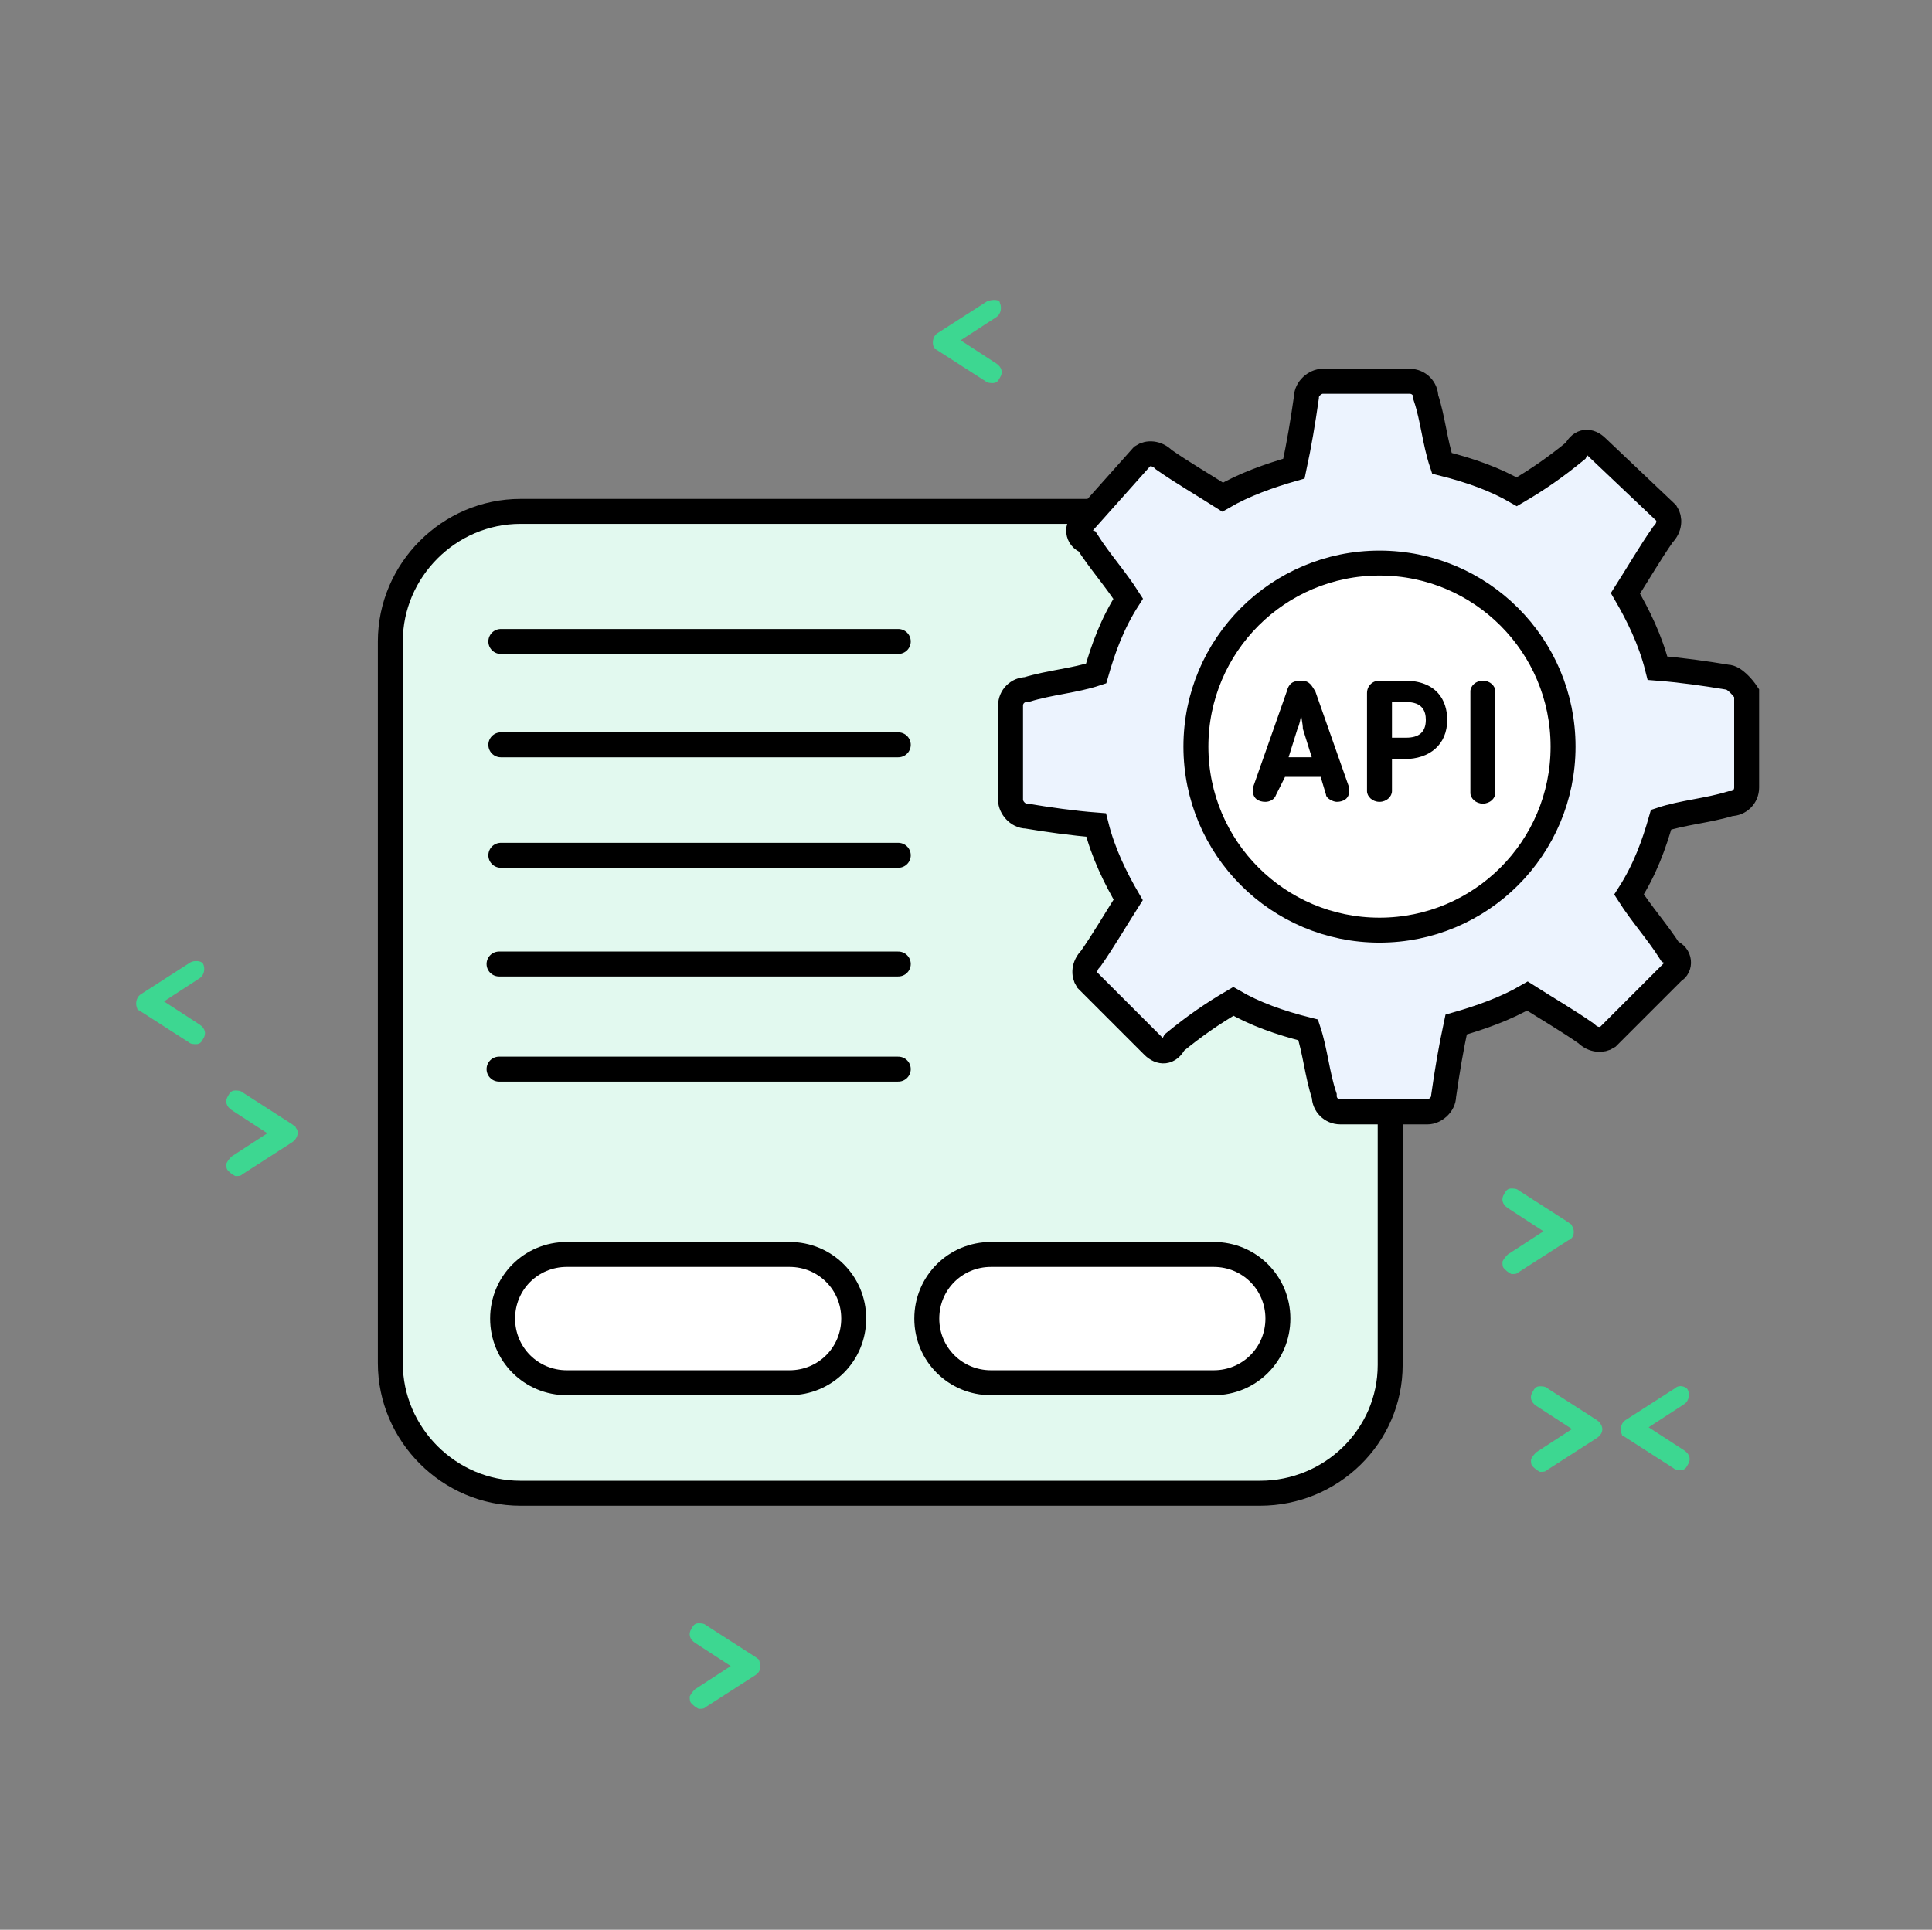
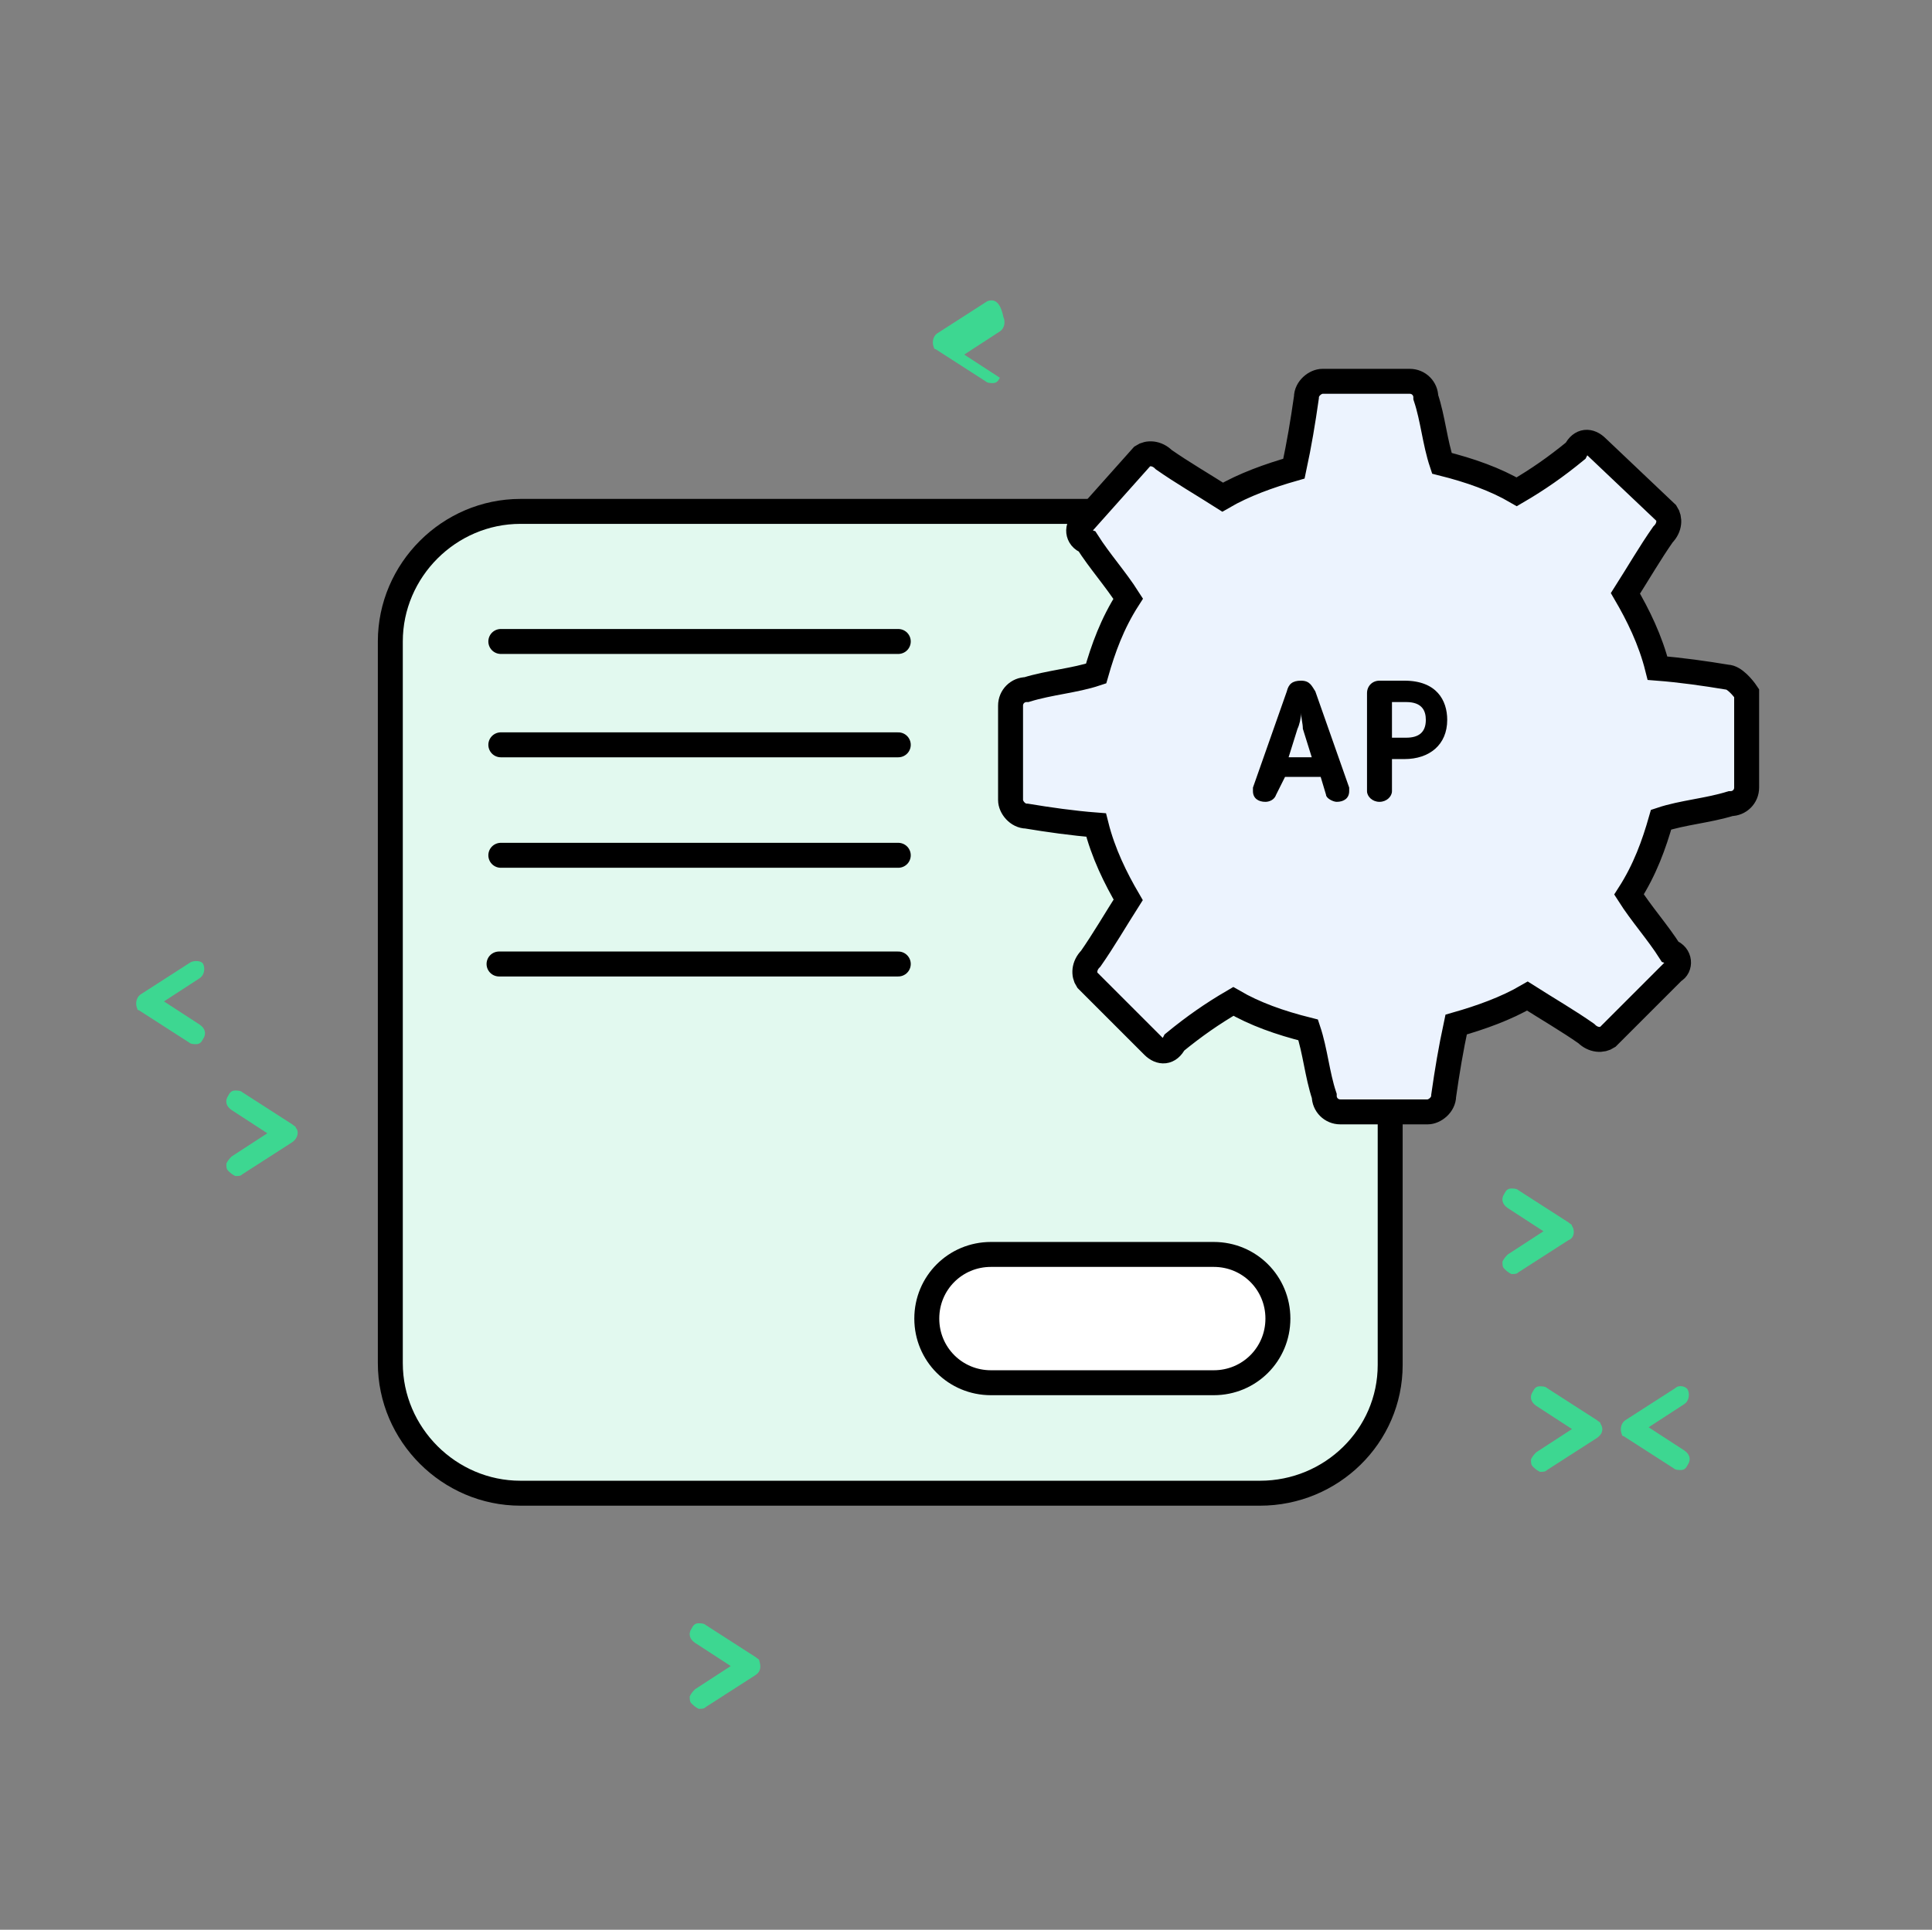
<svg xmlns="http://www.w3.org/2000/svg" version="1.1" id="Layer_1" x="0px" y="0px" viewBox="0 0 108.4 108.3" style="enable-background:new 0 0 108.4 108.3;" xml:space="preserve">
  <rect x="0" y="0" width="108.4" height="108.3" fill="#808080" stroke="none" />
  <style type="text/css">
	.st0{fill:#3DD791;}
	.st1{fill:#E2F9EF;stroke:#000000;stroke-width:1.4;stroke-miterlimit:10;}
	.st2{fill:#FFFFFF;stroke:#000000;stroke-width:1.4;stroke-miterlimit:10;}
	.st3{fill:#ECF3FE;stroke:#000000;stroke-width:1.4;stroke-linecap:round;stroke-miterlimit:10;}
	.st4{fill:#ECF3FE;stroke:#000000;stroke-width:1.4;stroke-miterlimit:10;}
</style>
  <g>
-     <path class="st0" d="M55.4,16.9l-2.8,1.8c-0.3,0.2-0.3,0.6-0.2,0.8c0,0.1,0.1,0.1,0.1,0.1l0,0l2.8,1.8c0.1,0.1,0.3,0.1,0.4,0.1   c0.2,0,0.3-0.1,0.4-0.3c0.2-0.3,0.1-0.6-0.2-0.8l-2-1.3l2-1.3c0.3-0.2,0.3-0.6,0.2-0.8C56.1,16.8,55.7,16.8,55.4,16.9z" />
+     <path class="st0" d="M55.4,16.9l-2.8,1.8c-0.3,0.2-0.3,0.6-0.2,0.8c0,0.1,0.1,0.1,0.1,0.1l0,0l2.8,1.8c0.1,0.1,0.3,0.1,0.4,0.1   c0.2,0,0.3-0.1,0.4-0.3l-2-1.3l2-1.3c0.3-0.2,0.3-0.6,0.2-0.8C56.1,16.8,55.7,16.8,55.4,16.9z" />
    <path class="st0" d="M88.2,68.8c0-0.1-0.1-0.1-0.2-0.2l-2.8-1.8c-0.1-0.1-0.3-0.1-0.4-0.1c-0.2,0-0.3,0.1-0.4,0.3   c-0.2,0.3-0.1,0.6,0.2,0.8l2,1.3l-2,1.3c-0.1,0.1-0.2,0.2-0.3,0.4c0,0.2,0,0.3,0.1,0.4l-0.3,0.2l0.3-0.2c0.1,0.1,0.2,0.2,0.4,0.3   c0.2,0,0.3,0,0.4-0.1l2.8-1.8C88.3,69.5,88.4,69.1,88.2,68.8z" />
    <path class="st0" d="M42.6,93.2c0-0.1-0.1-0.1-0.2-0.2l-2.8-1.8c-0.1-0.1-0.3-0.1-0.4-0.1c-0.2,0-0.3,0.1-0.4,0.3   c-0.2,0.3-0.1,0.6,0.2,0.8l2,1.3l-2,1.3c-0.1,0.1-0.2,0.2-0.3,0.4c0,0.2,0,0.3,0.1,0.4l-0.3,0.2l0.3-0.2c0.1,0.1,0.2,0.2,0.4,0.3   c0.2,0,0.3,0,0.4-0.1l2.8-1.8C42.7,93.8,42.7,93.5,42.6,93.2z" />
    <path class="st0" d="M16.6,63.3c0-0.1-0.1-0.1-0.2-0.2l-2.8-1.8c-0.1-0.1-0.3-0.1-0.4-0.1c-0.2,0-0.3,0.1-0.4,0.3   c-0.2,0.3-0.1,0.6,0.2,0.8l2,1.3l-2,1.3c-0.1,0.1-0.2,0.2-0.3,0.4c0,0.2,0,0.3,0.1,0.4l-0.3,0.2l0.3-0.2c0.1,0.1,0.2,0.2,0.4,0.3   c0.2,0,0.3,0,0.4-0.1l2.8-1.8C16.7,63.9,16.8,63.5,16.6,63.3z" />
    <path class="st0" d="M10.7,54l-2.8,1.8c-0.3,0.2-0.3,0.6-0.2,0.8c0,0.1,0.1,0.1,0.1,0.1l0,0l2.8,1.8c0.1,0.1,0.3,0.1,0.4,0.1   c0.2,0,0.3-0.1,0.4-0.3c0.2-0.3,0.1-0.6-0.2-0.8l-2-1.3l2-1.3c0.3-0.2,0.3-0.6,0.2-0.8C11.3,53.9,10.9,53.9,10.7,54z" />
    <path class="st0" d="M89.8,79.9c0-0.1-0.1-0.1-0.2-0.2l-2.8-1.8c-0.1-0.1-0.3-0.1-0.4-0.1c-0.2,0-0.3,0.1-0.4,0.3   c-0.2,0.3-0.1,0.6,0.2,0.8l2,1.3l-2,1.3c-0.1,0.1-0.2,0.2-0.3,0.4c0,0.2,0,0.3,0.1,0.4l-0.3,0.2l0.3-0.2c0.1,0.1,0.2,0.2,0.4,0.3   c0.2,0,0.3,0,0.4-0.1l2.8-1.8C89.9,80.5,90,80.2,89.8,79.9z" />
    <path class="st0" d="M94,77.9l-2.8,1.8c-0.3,0.2-0.3,0.6-0.2,0.8c0,0.1,0.1,0.1,0.1,0.1l0,0l2.8,1.8c0.1,0.1,0.3,0.1,0.4,0.1   c0.2,0,0.3-0.1,0.4-0.3c0.2-0.3,0.1-0.6-0.2-0.8l-2-1.3l2-1.3c0.3-0.2,0.3-0.6,0.2-0.8C94.6,77.8,94.2,77.7,94,77.9z" />
    <g>
      <g>
        <path class="st1" d="M70.7,83.8H29.2c-4,0-7.3-3.3-7.3-7.3V36c0-4,3.3-7.3,7.3-7.3h41.5c4,0,7.3,3.3,7.3,7.3v40.6     C78,80.6,74.7,83.8,70.7,83.8z" />
        <g>
-           <path class="st2" d="M44.3,77.6H31.8c-2,0-3.6-1.6-3.6-3.6v0c0-2,1.6-3.6,3.6-3.6h12.5c2,0,3.6,1.6,3.6,3.6v0      C47.9,76,46.3,77.6,44.3,77.6z" />
          <path class="st2" d="M68.1,77.6H55.6c-2,0-3.6-1.6-3.6-3.6v0c0-2,1.6-3.6,3.6-3.6h12.5c2,0,3.6,1.6,3.6,3.6v0      C71.7,76,70.1,77.6,68.1,77.6z" />
        </g>
        <line class="st3" x1="28.1" y1="41.8" x2="50.4" y2="41.8" />
        <line class="st3" x1="28.1" y1="36" x2="50.4" y2="36" />
        <line class="st3" x1="28.1" y1="48" x2="50.4" y2="48" />
        <line class="st3" x1="28" y1="54.1" x2="50.4" y2="54.1" />
-         <line class="st3" x1="28" y1="60" x2="50.4" y2="60" />
      </g>
    </g>
  </g>
  <g>
    <path class="st4" d="M96.9,38c-1.2-0.2-2.6-0.4-3.9-0.5c-0.4-1.6-1.1-3-1.8-4.2c0.7-1.1,1.4-2.3,2.1-3.3c0.4-0.4,0.4-0.9,0.2-1.2   l-3.9-3.7c-0.4-0.4-0.9-0.4-1.2,0.2c-1.1,0.9-2.1,1.6-3.3,2.3c-1.2-0.7-2.6-1.2-4.2-1.6c-0.4-1.2-0.5-2.5-0.9-3.7   c0-0.5-0.4-0.9-0.9-0.9h-2.3h-2.6c-0.4,0-0.9,0.4-0.9,0.9c-0.2,1.4-0.4,2.6-0.7,4c-1.4,0.4-2.8,0.9-4,1.6c-1.1-0.7-2.3-1.4-3.3-2.1   c-0.4-0.4-0.9-0.4-1.2-0.2l-3.3,3.7c-0.4,0.2-0.4,0.9,0.2,1.1c0.7,1.1,1.6,2.1,2.3,3.2c-0.9,1.4-1.4,2.8-1.8,4.2   c-1.2,0.4-2.6,0.5-3.9,0.9c-0.5,0-0.9,0.4-0.9,0.9v5.3c0,0.4,0.4,0.9,0.9,0.9c1.2,0.2,2.6,0.4,3.9,0.5c0.4,1.6,1.1,3,1.8,4.2   c-0.7,1.1-1.4,2.3-2.1,3.3c-0.4,0.4-0.4,0.9-0.2,1.2l3.7,3.7c0.4,0.4,0.9,0.4,1.2-0.2c1.1-0.9,2.1-1.6,3.3-2.3   c1.2,0.7,2.6,1.2,4.2,1.6c0.4,1.2,0.5,2.5,0.9,3.7c0,0.5,0.4,0.9,0.9,0.9h2.3h2.6c0.4,0,0.9-0.4,0.9-0.9c0.2-1.4,0.4-2.6,0.7-4   c1.4-0.4,2.8-0.9,4-1.6c1.1,0.7,2.3,1.4,3.3,2.1c0.4,0.4,0.9,0.4,1.2,0.2l3.7-3.7c0.4-0.2,0.4-0.9-0.2-1.1   c-0.7-1.1-1.6-2.1-2.3-3.2c0.9-1.4,1.4-2.8,1.8-4.2c1.2-0.4,2.6-0.5,3.9-0.9c0.5,0,0.9-0.4,0.9-0.9v-5.3C97.8,38.6,97.3,38,96.9,38   z" />
-     <circle class="st2" cx="77.4" cy="41.9" r="10.3" />
  </g>
  <g>
    <path d="M71.6,44.6C71.5,44.9,71.2,45,71,45c-0.4,0-0.7-0.2-0.7-0.6c0,0,0-0.2,0-0.2l1.9-5.4c0.1-0.4,0.3-0.6,0.8-0.6   s0.6,0.3,0.8,0.6l1.9,5.4c0,0,0,0.2,0,0.2c0,0.4-0.3,0.6-0.7,0.6c-0.2,0-0.6-0.2-0.6-0.4l-0.3-1h-2L71.6,44.6z M73.1,40.9   C73.1,40.6,73,40.3,73,40c0,0.3-0.1,0.7-0.2,0.9l-0.5,1.6h1.3L73.1,40.9z" />
    <path d="M78.1,42.7v1.7c0,0.3-0.3,0.6-0.7,0.6c-0.4,0-0.7-0.3-0.7-0.6v-5.5c0-0.4,0.3-0.7,0.7-0.7h1.4c1.8,0,2.4,1.1,2.4,2.2   c0,1.4-1,2.2-2.4,2.2H78.1z M78.1,41.4h0.8c0.7,0,1.1-0.3,1.1-1c0-0.5-0.2-1-1.1-1h-0.8V41.4z" />
-     <path d="M82.5,38.8c0-0.3,0.3-0.6,0.7-0.6c0.4,0,0.7,0.3,0.7,0.6v5.7c0,0.3-0.3,0.6-0.7,0.6c-0.4,0-0.7-0.3-0.7-0.6V38.8z" />
  </g>
</svg>